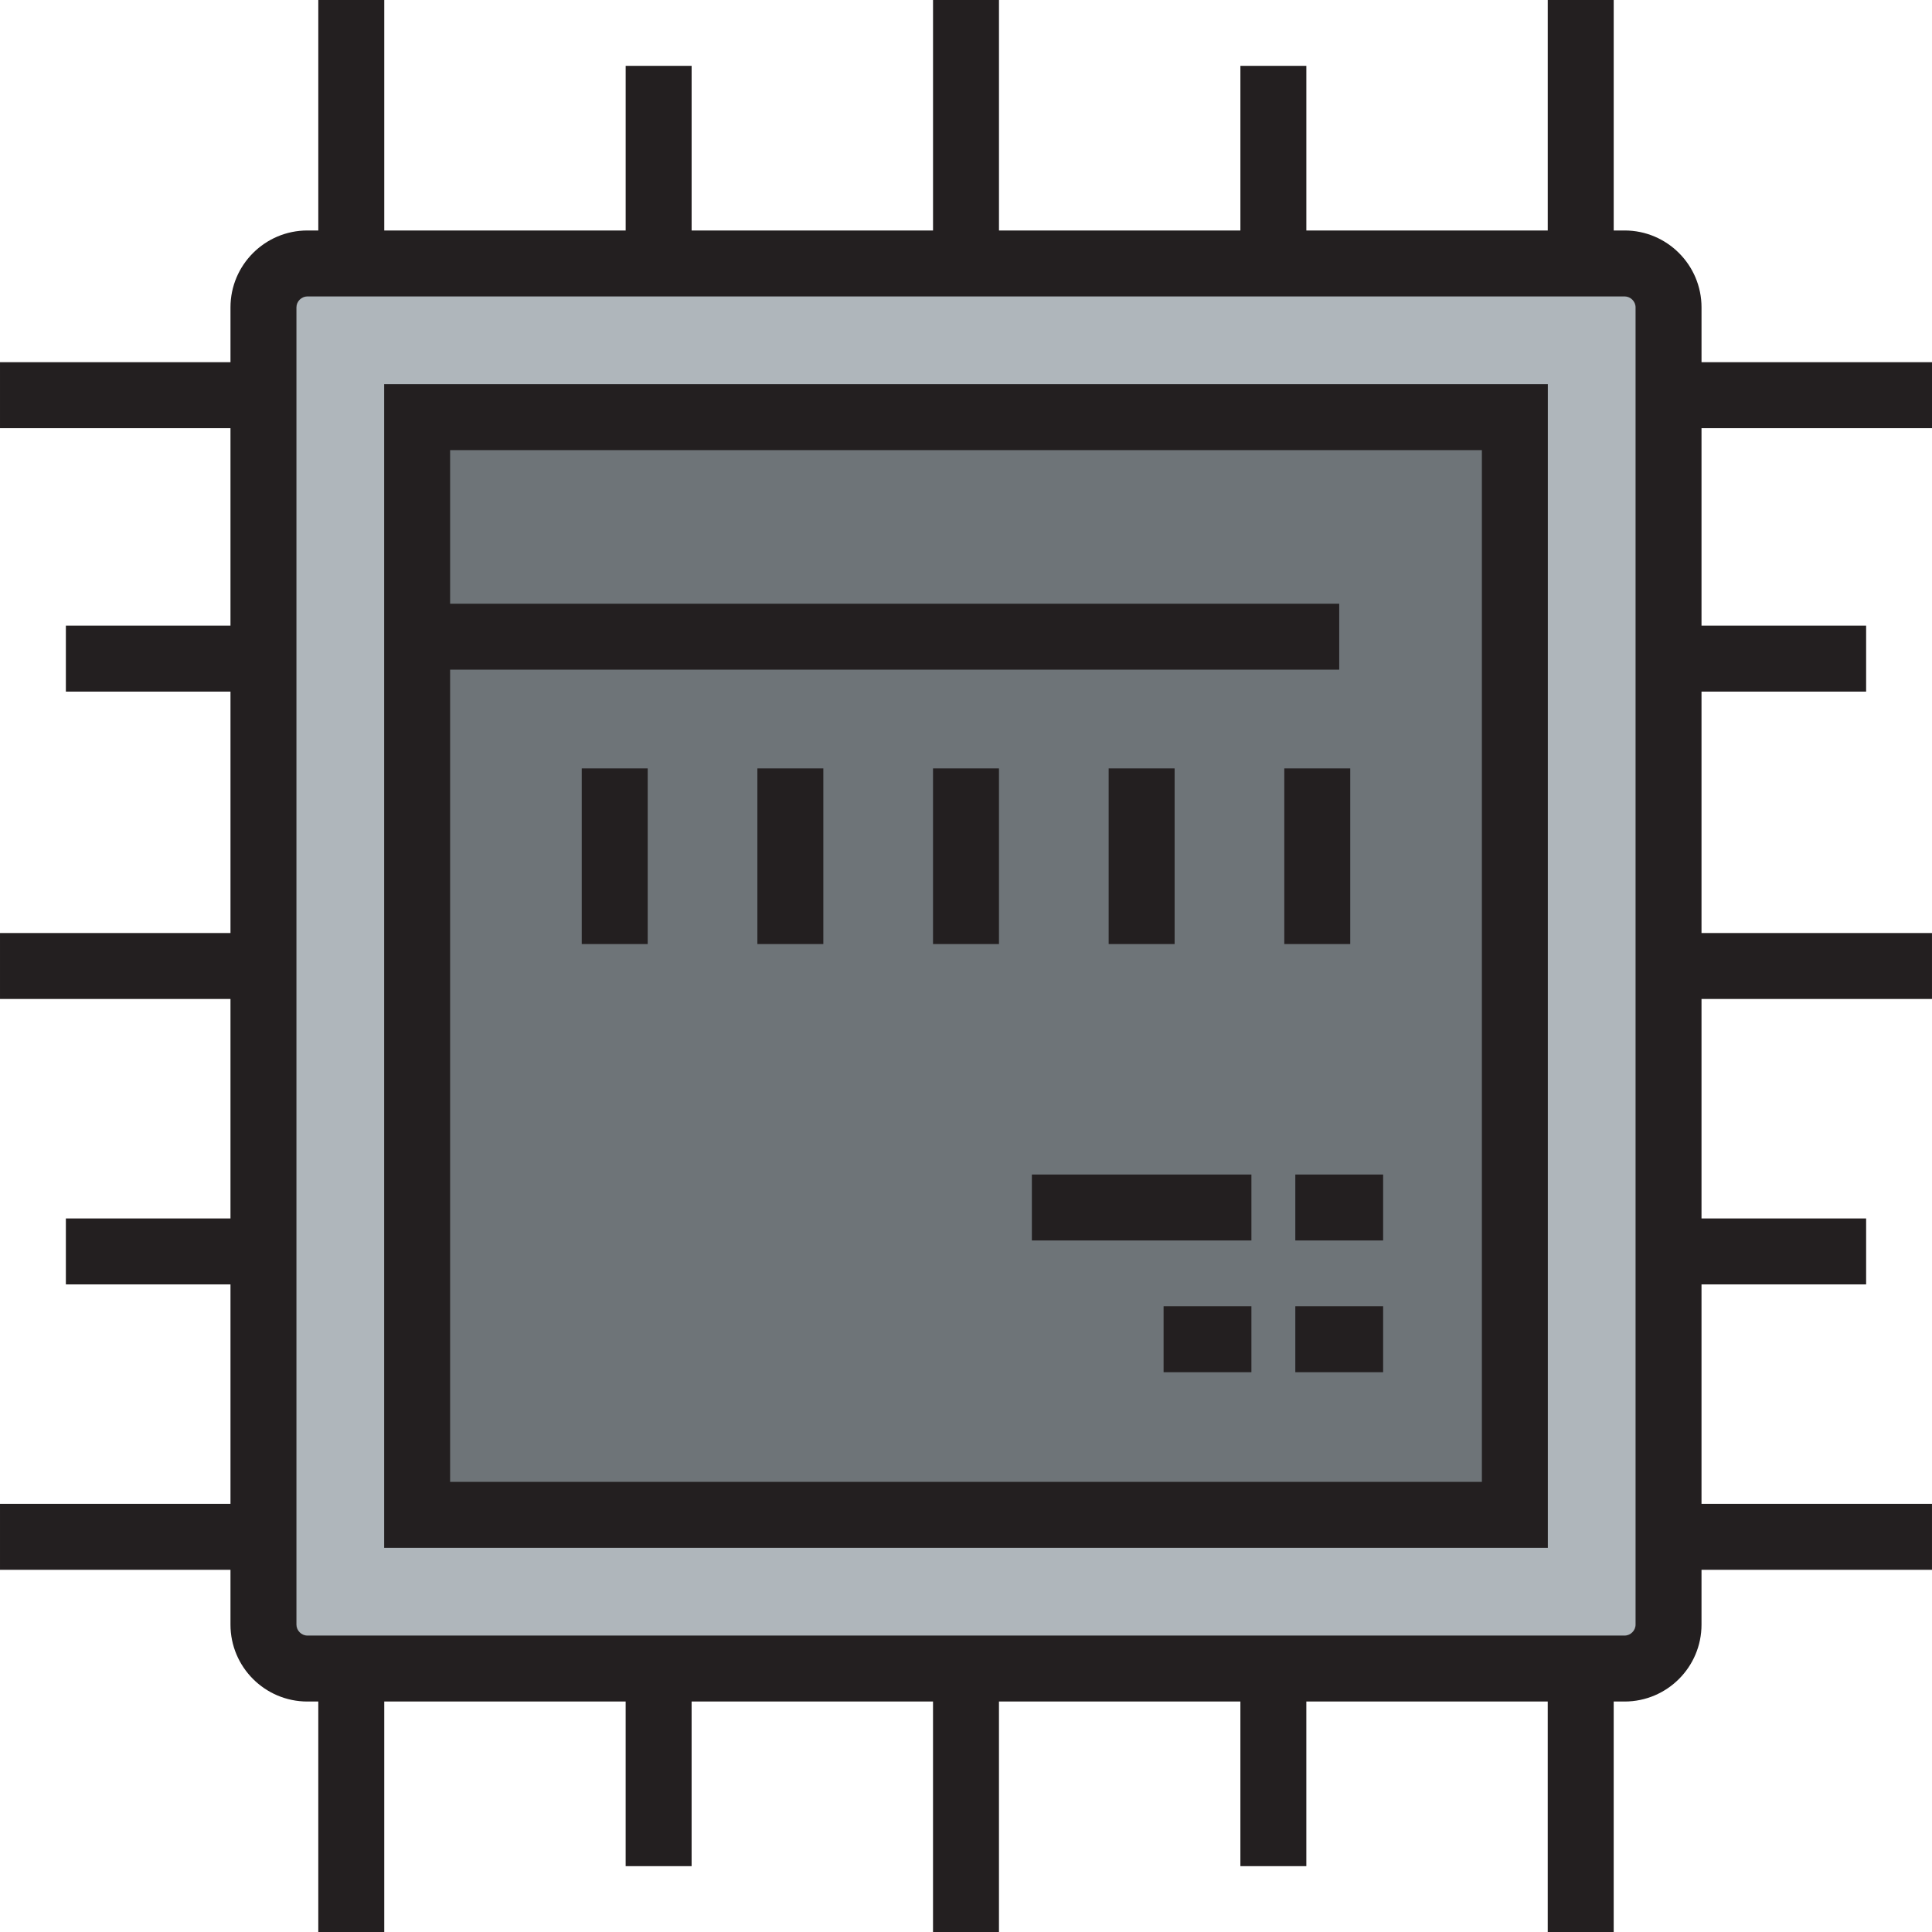
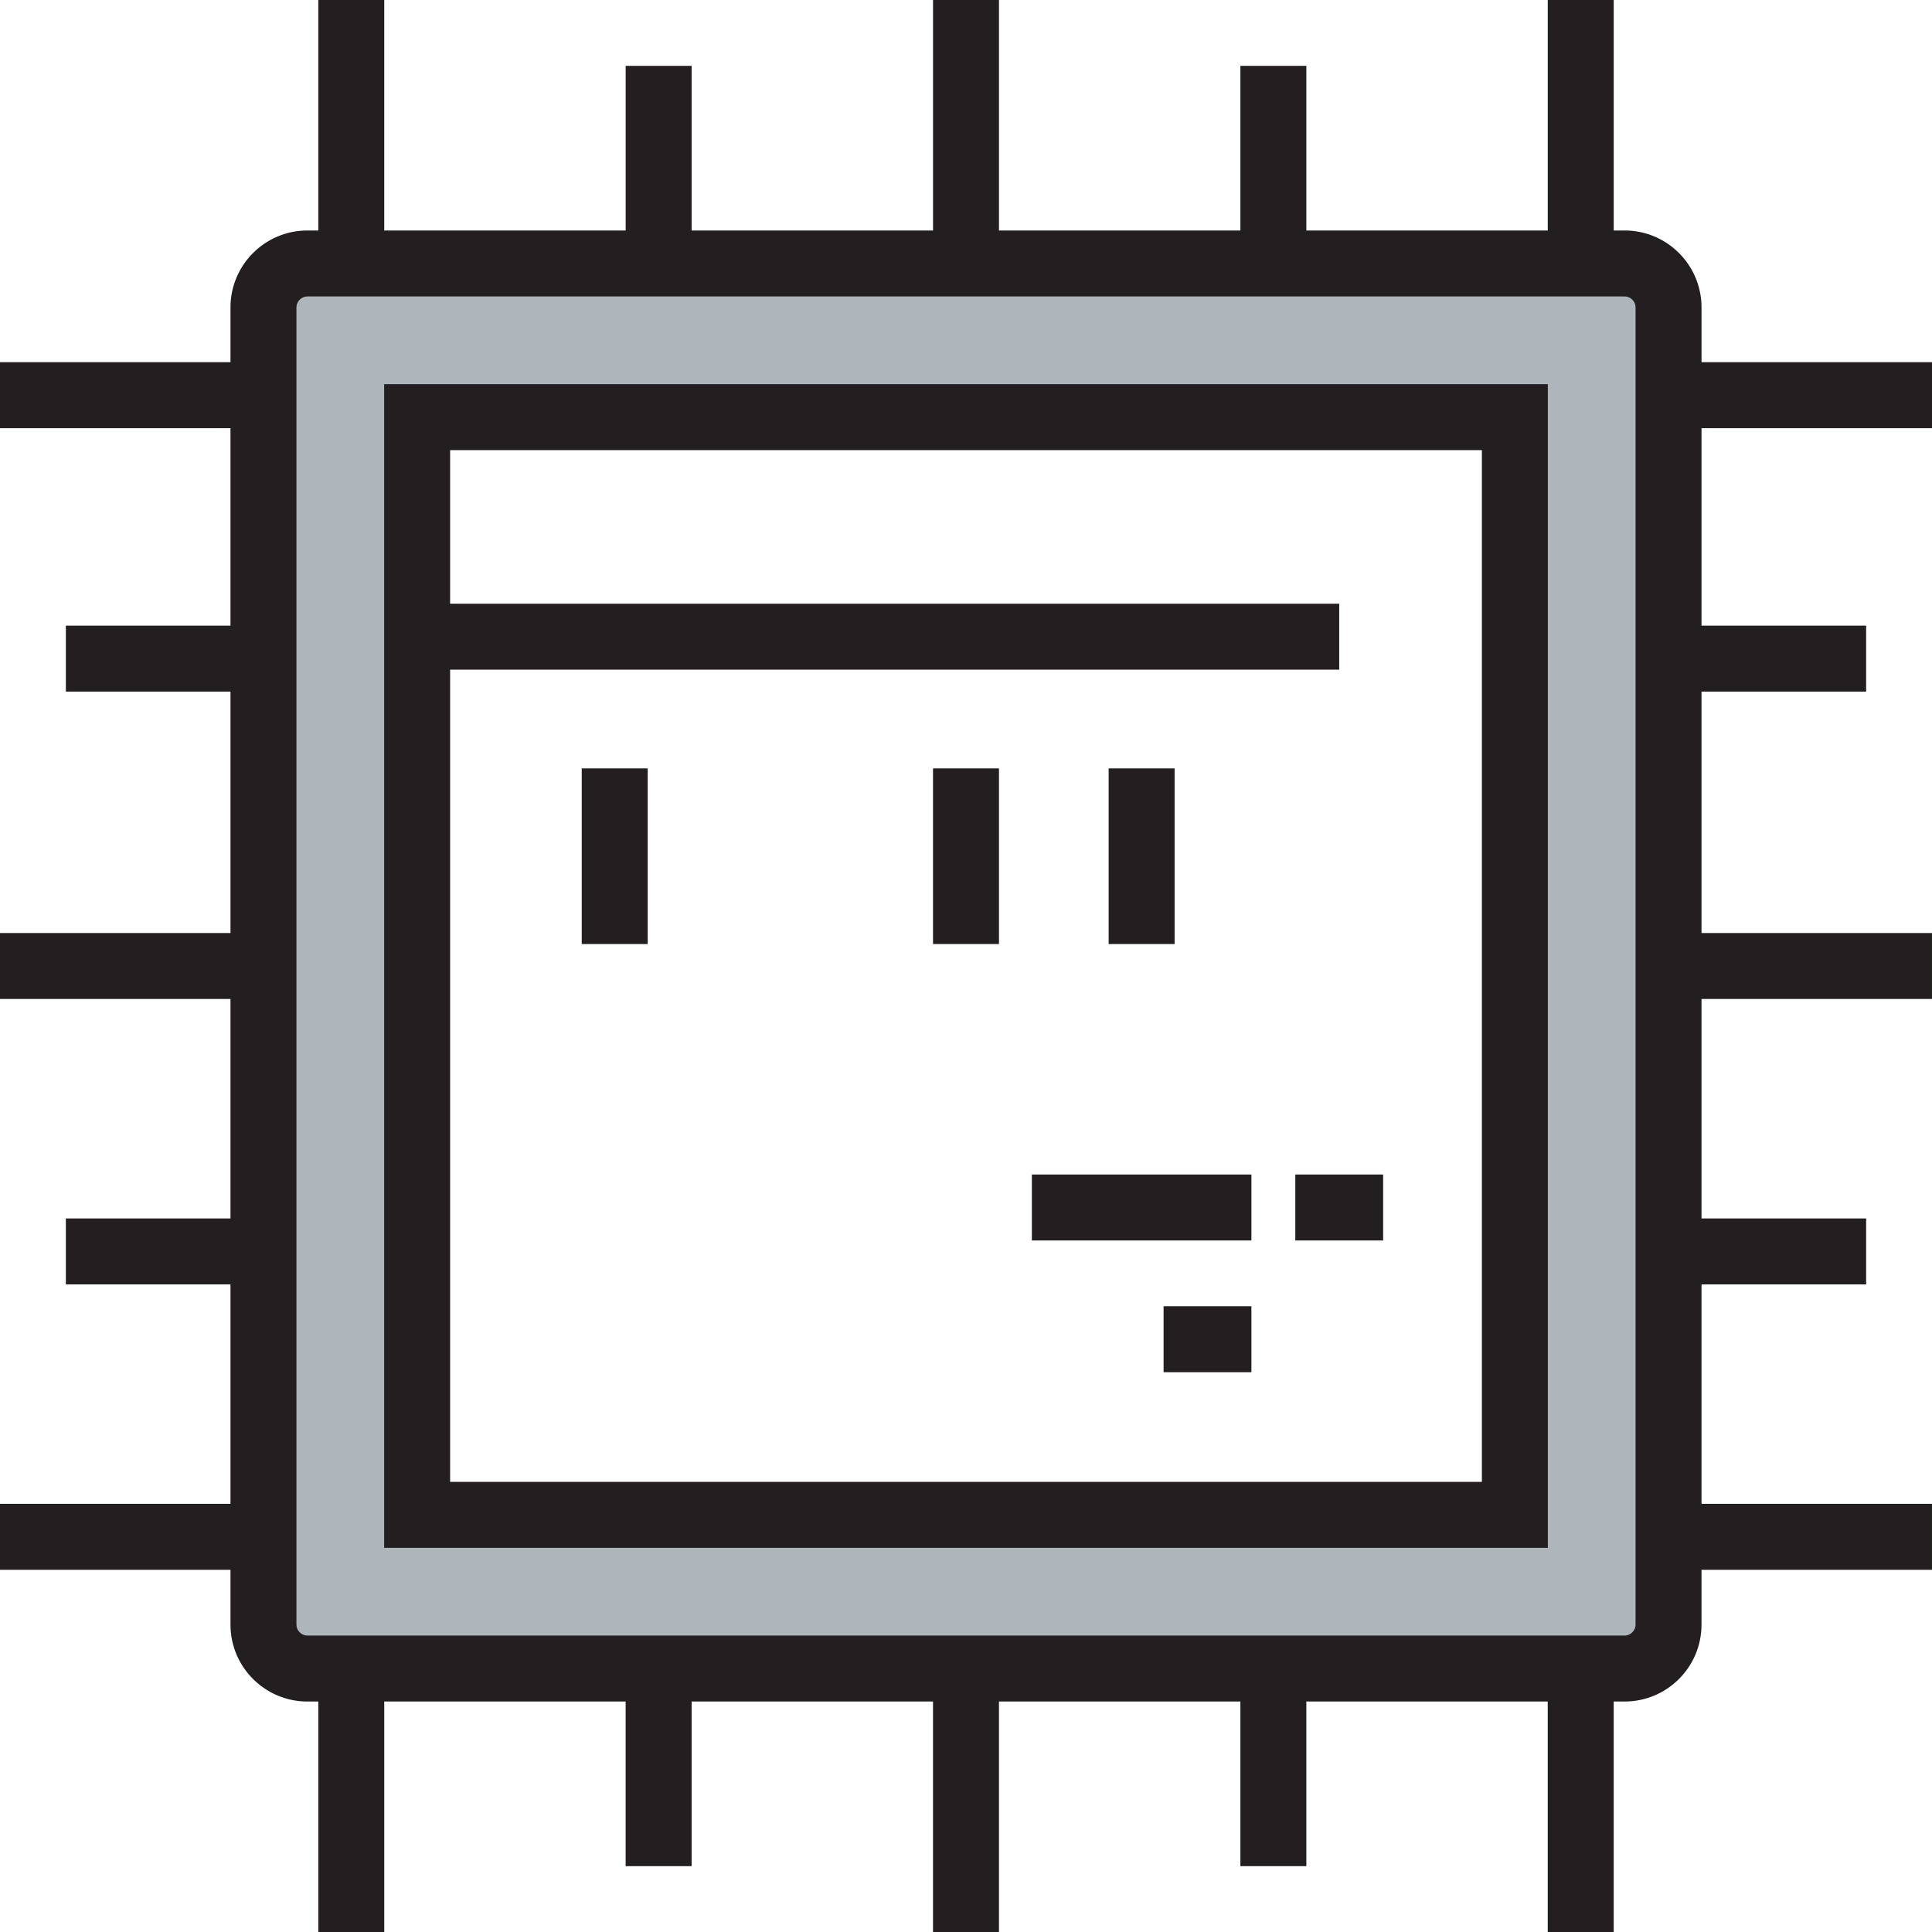
<svg xmlns="http://www.w3.org/2000/svg" version="1.1" id="Layer_1" x="0px" y="0px" viewBox="0 0 439.383 439.383" style="enable-background:new 0 0 439.383 439.383;" xml:space="preserve">
  <g>
    <g id="XMLID_2_">
      <g>
-         <polygon style="fill:#6E7478;" points="344.516,94.867 344.516,344.516 94.867,344.516 94.867,144.797 94.867,94.867    " />
        <path style="fill:#AFB6BB;" d="M379.466,369.481c0,5.492-4.494,9.986-9.986,9.986H79.889h-9.986     c-5.492,0-9.986-4.494-9.986-9.986V69.902c0-5.492,4.494-9.986,9.986-9.986h9.986h279.607h9.986c5.492,0,9.986,4.494,9.986,9.986     L379.466,369.481L379.466,369.481z M344.516,344.516V94.867H94.867v249.649H344.516z" />
      </g>
      <g>
-         <path style="fill:#231F20;" d="M87.367,352.016h264.649V87.367H87.367V352.016z M337.016,102.367v234.649h-234.65v-184.72     h202.205v-15H102.367v-34.93L337.016,102.367L337.016,102.367z" />
+         <path style="fill:#231F20;" d="M87.367,352.016h264.649V87.367H87.367V352.016z M337.016,102.367v234.649h-234.65v-184.72     h202.205v-15H102.367v-34.93L337.016,102.367z" />
        <rect x="294.586" y="267.114" style="fill:#231F20;" width="19.973" height="15" />
-         <rect x="294.586" y="297.072" style="fill:#231F20;" width="19.973" height="15" />
        <rect x="264.628" y="297.072" style="fill:#231F20;" width="19.972" height="15" />
        <rect x="234.671" y="267.114" style="fill:#231F20;" width="49.93" height="15" />
        <path style="fill:#231F20;" d="M439.383,97.374v-15h-52.416V69.902c0-9.642-7.844-17.486-17.485-17.486h-2.486V0h-15v52.416     h-54.901V14.979h-15v37.437h-54.902V0h-15v52.416h-54.901V14.979h-15v37.437H87.389V0h-15v52.416h-2.486     c-9.642,0-17.486,7.844-17.486,17.486v12.472H0.001v15h52.415v44.916H14.98v15h37.437v54.902H0.001v15h52.415V277.1H14.98v15     h37.437v49.909H0.001v15h52.415v12.472c0,9.642,7.845,17.486,17.486,17.486h2.486v52.416h15v-52.416h54.901v37.437h15v-37.437     h54.901v52.416h15v-52.416h54.902v37.437h15v-37.437h54.901v52.416h15v-52.416h2.486c9.642,0,17.485-7.844,17.485-17.486v-12.472     h52.416v-15h-52.416V292.1h37.438v-15h-37.438v-49.909h52.416v-15h-52.416V157.29h37.438v-15h-37.438V97.374H439.383z      M371.966,369.48c0,1.348-1.138,2.486-2.485,2.486H69.903c-1.348,0-2.486-1.139-2.486-2.486V69.902     c0-1.348,1.139-2.486,2.486-2.486h299.579c1.348,0,2.485,1.138,2.485,2.486V369.48z" />
        <rect x="132.303" y="174.754" style="fill:#231F20;" width="15" height="39.944" />
-         <rect x="172.247" y="174.754" style="fill:#231F20;" width="15" height="39.944" />
        <rect x="212.191" y="174.754" style="fill:#231F20;" width="15" height="39.944" />
        <rect x="252.135" y="174.754" style="fill:#231F20;" width="15" height="39.944" />
-         <rect x="292.078" y="174.754" style="fill:#231F20;" width="15" height="39.944" />
      </g>
    </g>
  </g>
  <g>
</g>
  <g>
</g>
  <g>
</g>
  <g>
</g>
  <g>
</g>
  <g>
</g>
  <g>
</g>
  <g>
</g>
  <g>
</g>
  <g>
</g>
  <g>
</g>
  <g>
</g>
  <g>
</g>
  <g>
</g>
  <g>
</g>
</svg>